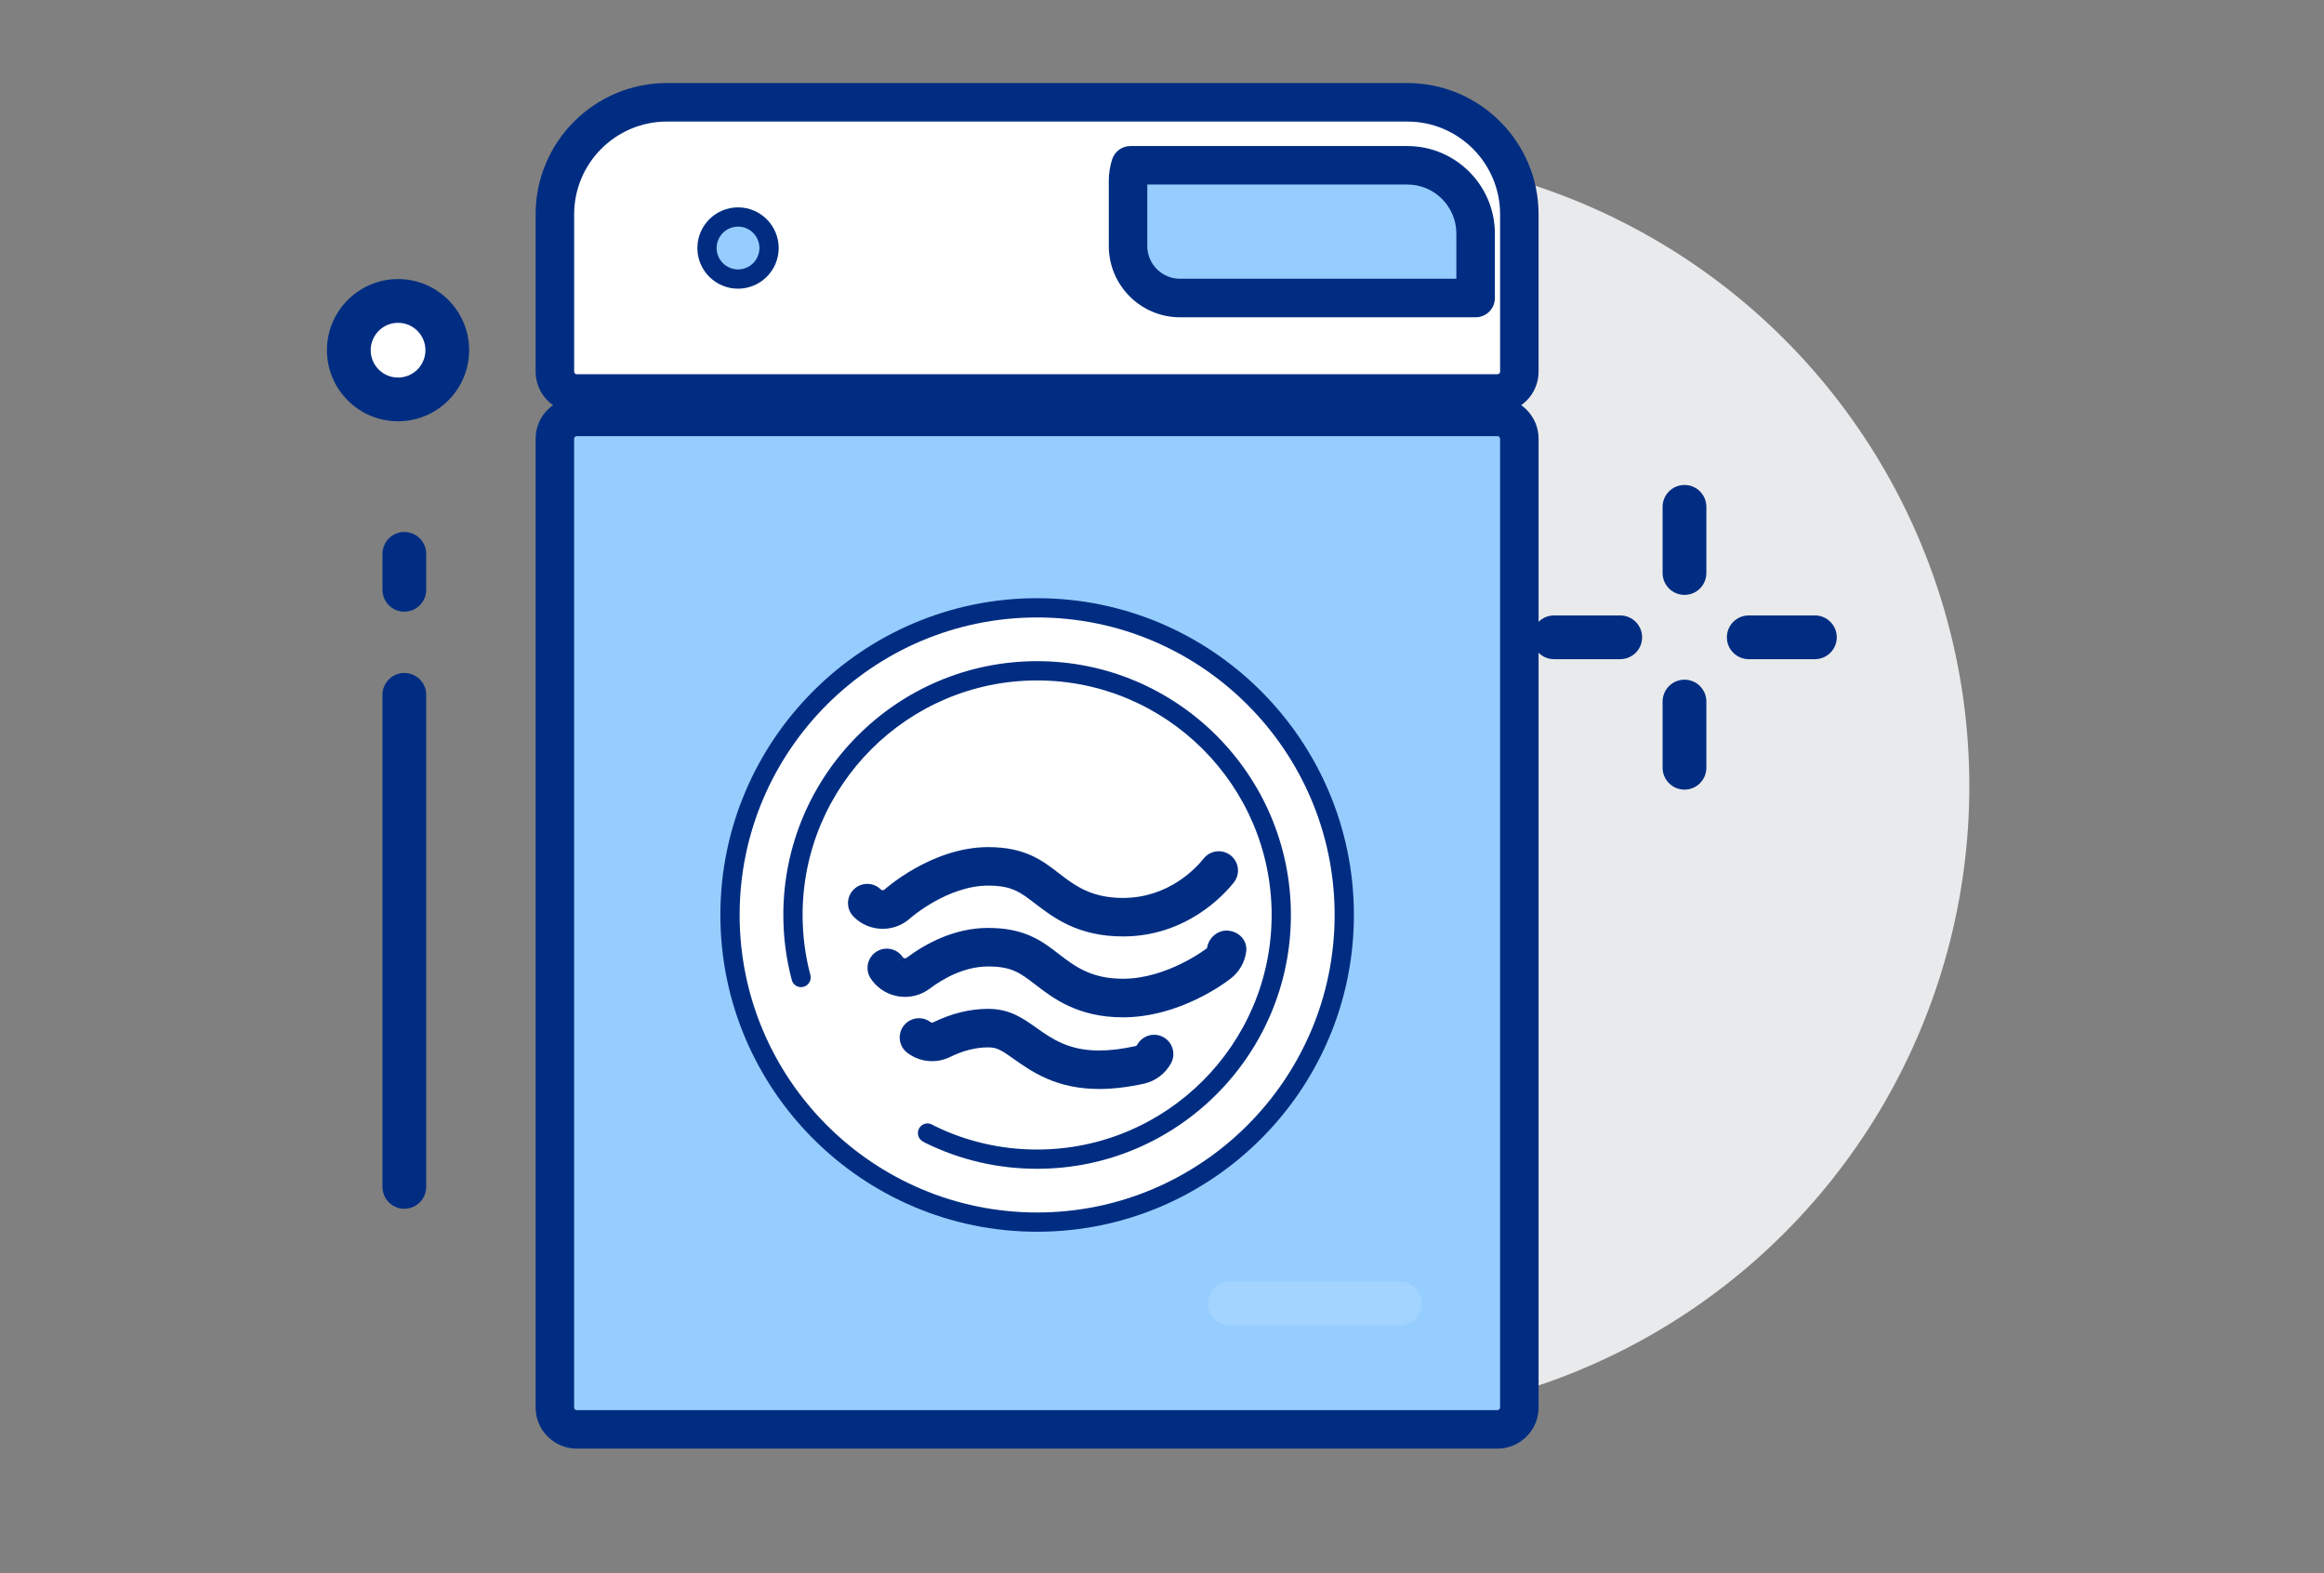
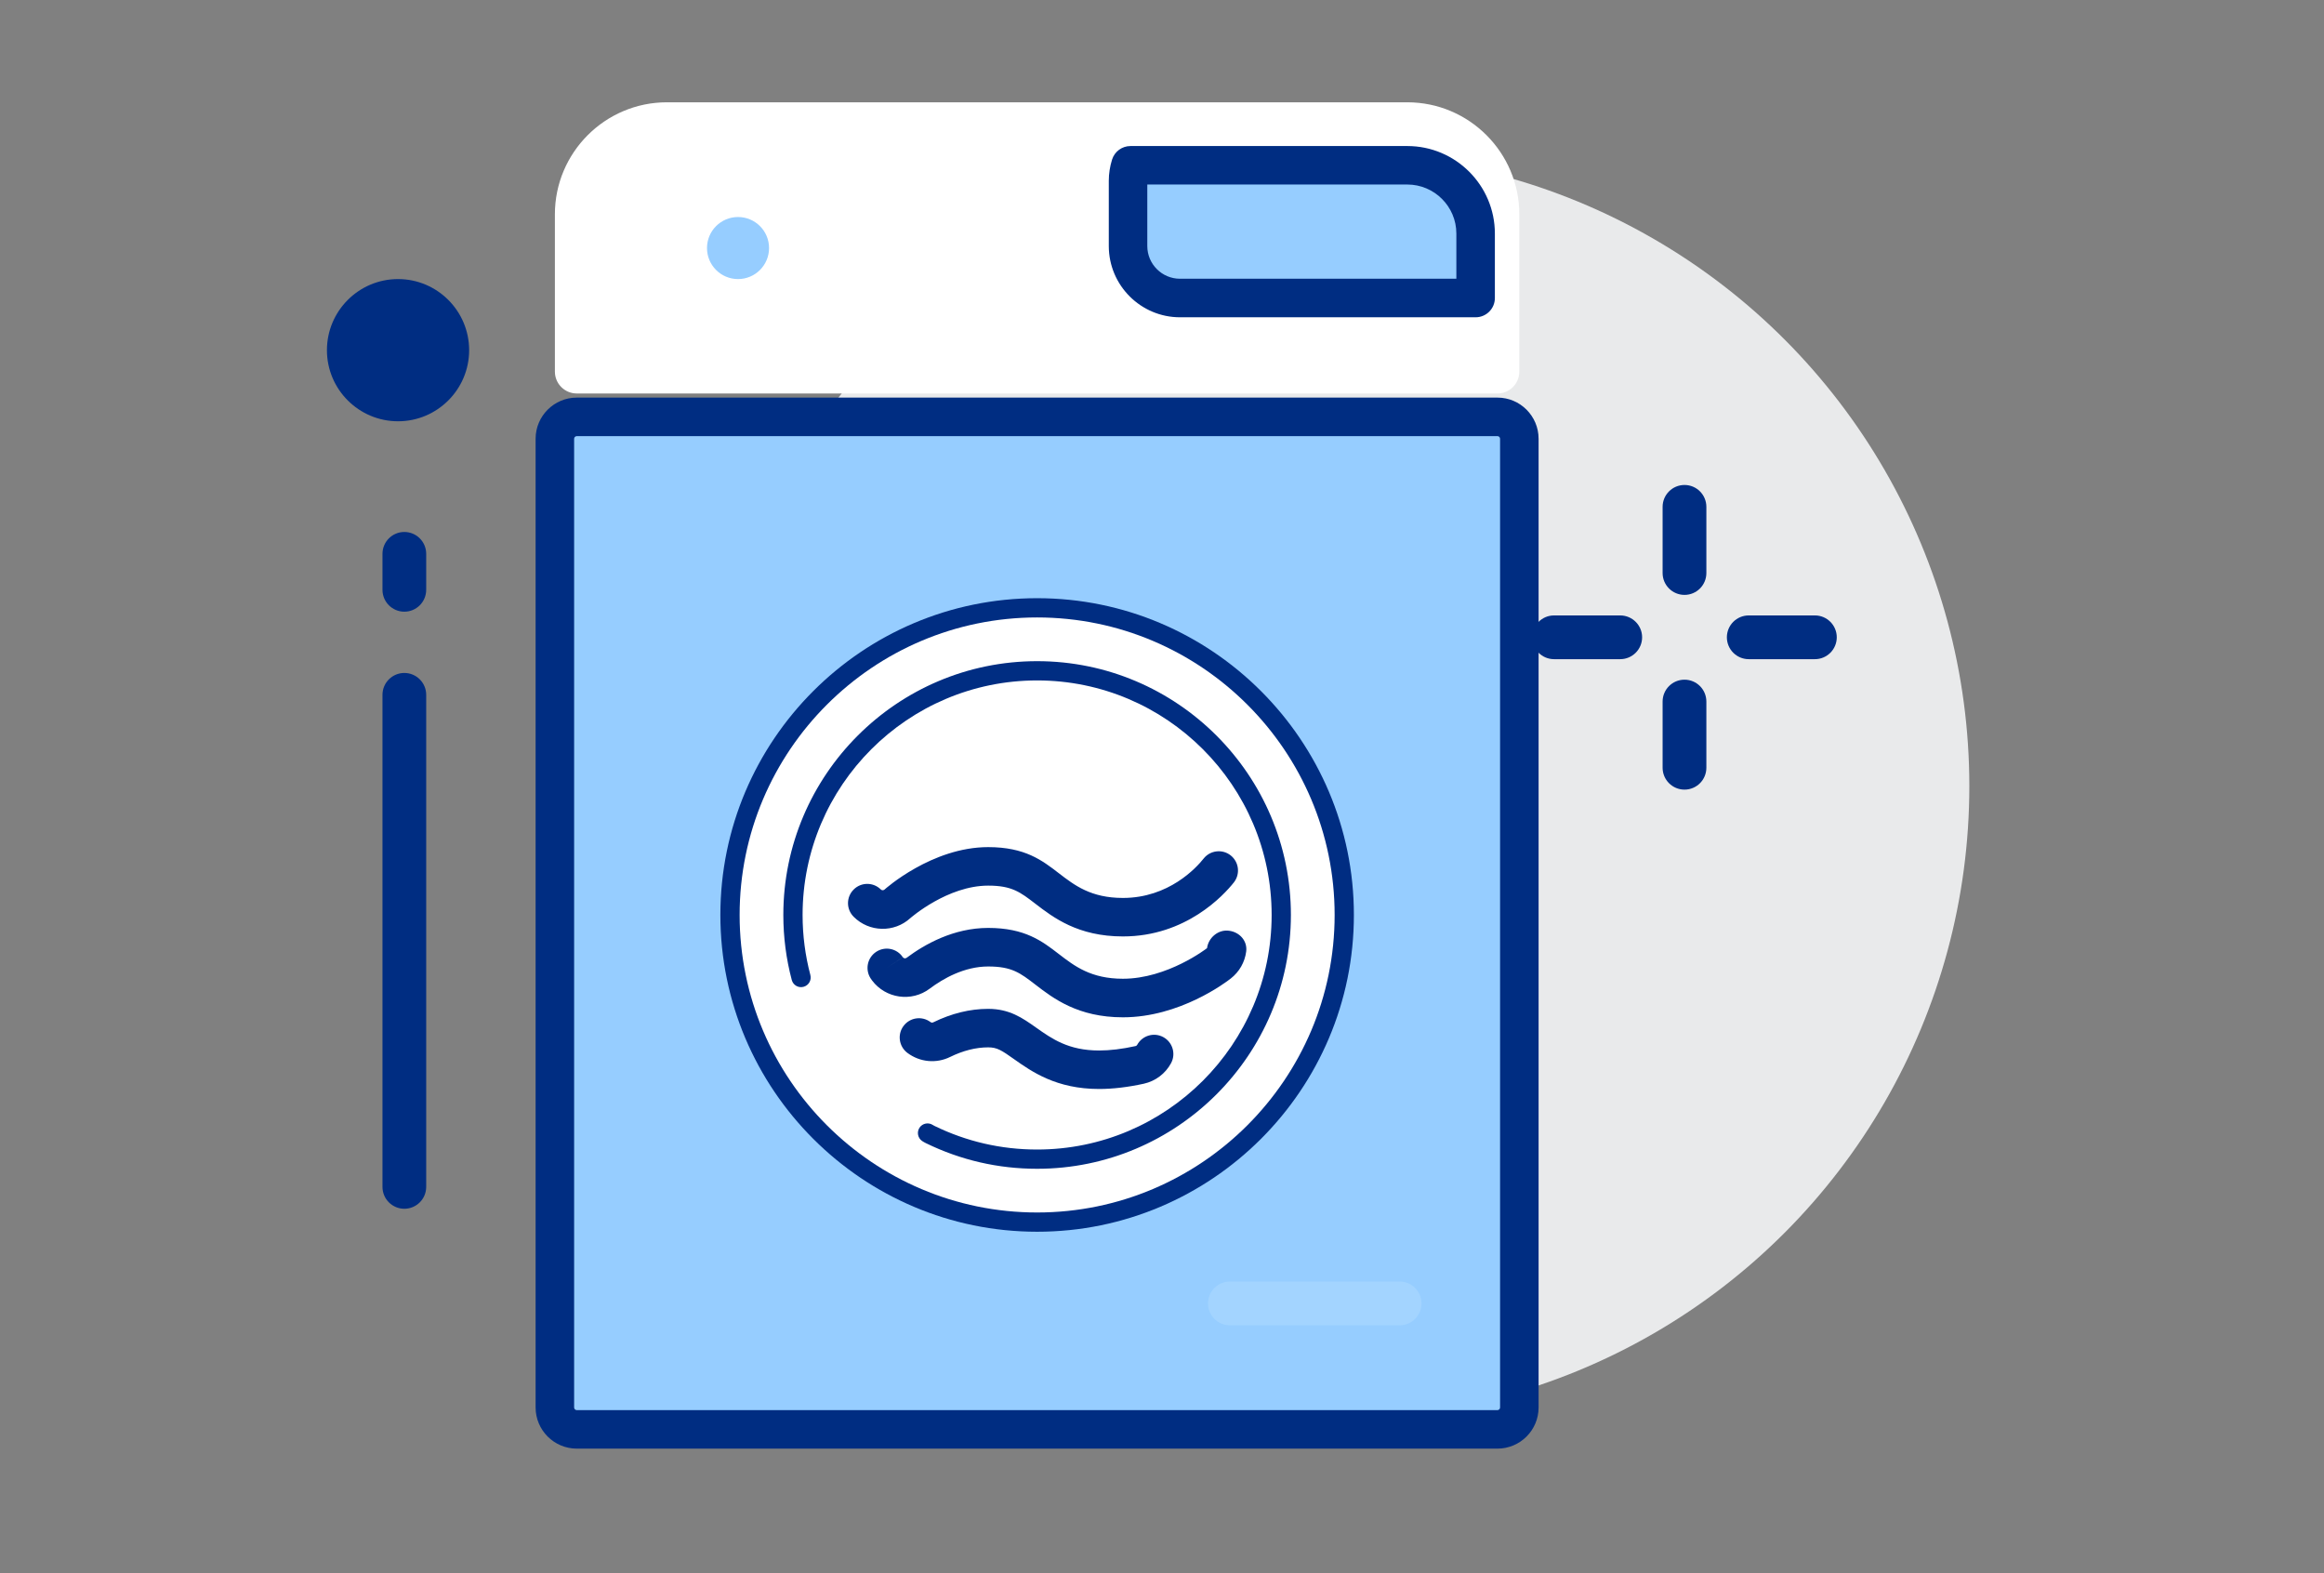
<svg xmlns="http://www.w3.org/2000/svg" version="1.1" id="Layer_2" x="0px" y="0px" width="120.667px" height="81.667px" viewBox="0 0 120.667 81.667" style="enable-background:new 0 0 120.667 81.667;" xml:space="preserve">
  <rect x="0" y="0" width="120.667" height="81.667" fill="#808080" stroke="none" />
  <g>
    <circle style="fill:#E9EAEB;" cx="69.428" cy="40.816" r="32.824" />
    <g>
      <path style="fill:#96CDFF;" d="M28.811,73.074V22.779c0-0.627,0.51-1.136,1.137-1.136h47.805c0.627,0,1.135,0.509,1.135,1.136    v50.295c0,0.627-0.508,1.136-1.135,1.136H29.947C29.32,74.21,28.811,73.701,28.811,73.074z" />
    </g>
    <path style="fill:#50A022;" d="M73.07,7.445H57.967c-0.336,0.57-0.533,1.232-0.533,1.942v3.387c0,2.117,1.717,3.834,3.836,3.834   h15.635c0.293,0,0.574-0.035,0.848-0.097v-4.385C77.752,9.542,75.656,7.445,73.07,7.445z" />
-     <circle style="fill:#002D82;" cx="20.667" cy="18.181" r="2.558" />
    <path style="fill:#002D82;" d="M88.598,26.314v3.437c0,0.627-0.508,1.135-1.135,1.135s-1.137-0.508-1.137-1.135v-3.437   c0-0.627,0.51-1.135,1.137-1.135S88.598,25.688,88.598,26.314z" />
    <path style="fill:#002D82;" d="M87.463,35.288c-0.627,0-1.137,0.508-1.137,1.136v3.436c0,0.628,0.51,1.136,1.137,1.136   s1.135-0.508,1.135-1.136v-3.436C88.598,35.796,88.09,35.288,87.463,35.288z" />
    <path style="fill:#002D82;" d="M80.689,34.223h3.436c0.627,0,1.137-0.509,1.137-1.136c0-0.626-0.51-1.135-1.137-1.135h-3.436   c-0.627,0-1.135,0.509-1.135,1.135C79.555,33.714,80.063,34.223,80.689,34.223z" />
    <path style="fill:#002D82;" d="M94.234,31.952h-3.436c-0.627,0-1.135,0.509-1.135,1.135c0,0.627,0.508,1.136,1.135,1.136h3.436   c0.627,0,1.135-0.509,1.135-1.136C95.369,32.461,94.861,31.952,94.234,31.952z" />
    <g>
      <path style="fill:#002D82;" d="M77.752,75.21H29.947c-1.178,0-2.137-0.958-2.137-2.136V22.779c0-1.178,0.959-2.136,2.137-2.136    h47.805c1.178,0,2.135,0.958,2.135,2.136v50.295C79.887,74.252,78.93,75.21,77.752,75.21z M29.947,22.644    c-0.076,0-0.137,0.061-0.137,0.136v50.295c0,0.075,0.061,0.136,0.137,0.136h47.805c0.074,0,0.135-0.061,0.135-0.136V22.779    c0-0.075-0.061-0.136-0.135-0.136H29.947z" />
    </g>
    <path style="fill:#FFFFFF;" d="M28.811,19.293v-8.166c0-3.207,2.609-5.816,5.816-5.816h23.34H73.07   c3.207,0,5.816,2.609,5.816,5.816v4.385v3.781c0,0.628-0.508,1.136-1.135,1.136H29.947C29.32,20.429,28.811,19.921,28.811,19.293z" />
-     <path style="fill:#002D82;" d="M77.752,21.429H29.947c-1.178,0-2.137-0.958-2.137-2.136v-8.166c0-3.759,3.059-6.816,6.816-6.816   H73.07c3.76,0,6.816,3.058,6.816,6.816v8.166C79.887,20.471,78.93,21.429,77.752,21.429z M34.627,6.311   c-2.656,0-4.816,2.16-4.816,4.816v8.166c0,0.075,0.061,0.136,0.137,0.136h47.805c0.074,0,0.135-0.061,0.135-0.136v-8.166   c0-2.656-2.16-4.816-4.816-4.816H34.627z" />
    <path style="fill:#96CDFF;" d="M58.695,8.581c-0.082,0.261-0.125,0.533-0.125,0.807v3.387c0,1.488,1.211,2.698,2.699,2.698h15.348   v-3.346c0-1.955-1.592-3.546-3.547-3.546H58.695z" />
    <circle style="fill:#96CDFF;" cx="38.32" cy="12.878" r="1.611" />
    <path style="fill:#002D82;" d="M20.668,21.872c-2.037,0-3.693-1.655-3.693-3.691s1.656-3.692,3.693-3.692   c2.035,0,3.691,1.656,3.691,3.692S22.703,21.872,20.668,21.872z" />
-     <circle style="fill:#FFFFFF;" cx="20.668" cy="18.181" r="1.421" />
    <path style="fill:#002D82;" d="M22.129,28.755c0-0.627-0.508-1.136-1.135-1.136s-1.135,0.509-1.135,1.136v1.867   c0,0.627,0.508,1.136,1.135,1.136s1.135-0.509,1.135-1.136V28.755z" />
    <path style="fill:#002D82;" d="M20.994,34.939c-0.627,0-1.135,0.509-1.135,1.136v25.546c0,0.627,0.508,1.136,1.135,1.136   s1.135-0.509,1.135-1.136V36.075C22.129,35.448,21.621,34.939,20.994,34.939z" />
    <g>
      <path style="fill:#002D82;" d="M53.85,63.95c-9.068,0-16.447-7.378-16.447-16.446c0-9.069,7.379-16.447,16.447-16.447    s16.447,7.378,16.447,16.447C70.297,56.572,62.918,63.95,53.85,63.95z M53.85,33.057c-7.967,0-14.447,6.481-14.447,14.447    S45.883,61.95,53.85,61.95c7.965,0,14.447-6.48,14.447-14.446S61.814,33.057,53.85,33.057z" />
    </g>
    <g>
      <path style="fill:#FFFFFF;" d="M69.297,47.504c0-8.518-6.93-15.447-15.447-15.447s-15.447,6.93-15.447,15.447    S45.332,62.95,53.85,62.95S69.297,56.021,69.297,47.504z" />
    </g>
    <path style="fill:#002D82;" d="M53.85,60.681c-2.025,0-3.969-0.448-5.779-1.332c-0.068-0.034-0.131-0.069-0.189-0.108   c-0.229-0.153-0.291-0.464-0.139-0.693c0.154-0.23,0.465-0.291,0.693-0.139c0.025,0.016,0.051,0.031,0.078,0.044   c1.668,0.814,3.465,1.229,5.336,1.229c6.713,0,12.176-5.463,12.176-12.177c0-6.715-5.463-12.178-12.176-12.178   c-6.715,0-12.178,5.463-12.178,12.178c0,1.06,0.137,2.108,0.404,3.118c0.07,0.267-0.088,0.54-0.355,0.611   c-0.27,0.072-0.541-0.088-0.611-0.355c-0.291-1.093-0.438-2.229-0.438-3.374c0-7.267,5.912-13.178,13.178-13.178   s13.176,5.911,13.176,13.178C67.025,54.77,61.115,60.681,53.85,60.681z" />
    <path style="fill:#A3D4FF;" d="M72.672,66.536h-8.814c-0.627,0-1.135,0.509-1.135,1.136c0,0.626,0.508,1.135,1.135,1.135h8.814   c0.627,0,1.137-0.509,1.137-1.135C73.809,67.045,73.299,66.536,72.672,66.536z" />
    <path style="fill:#002D82;" d="M84.832,76.934" />
    <path style="fill:#002D82;" d="M58.305,48.618c-2.338,0-3.615-0.981-4.547-1.698c-0.789-0.607-1.221-0.94-2.449-0.94   c-2.113,0-4.023,1.67-4.043,1.688c-0.836,0.764-2.133,0.738-2.941-0.07c-0.393-0.391-0.393-1.023-0.002-1.414   c0.391-0.393,1.023-0.391,1.414-0.002c0.051,0.049,0.133,0.051,0.189,0.003c0.025-0.024,2.457-2.204,5.383-2.204   c1.91,0,2.803,0.688,3.666,1.354c0.822,0.633,1.672,1.285,3.33,1.285c2.381,0,3.811-1.566,4.191-2.046   c0.344-0.432,0.975-0.504,1.406-0.161c0.432,0.344,0.504,0.973,0.16,1.405C63.541,46.474,61.582,48.618,58.305,48.618z" />
    <path style="fill:#002D82;" d="M58.305,52.817c-2.338,0-3.615-0.981-4.547-1.698c-0.789-0.608-1.223-0.941-2.449-0.941   c-1.24,0-2.338,0.627-3.039,1.153c-0.941,0.707-2.283,0.513-2.99-0.427c-0.01-0.016-0.057-0.081-0.068-0.097   c-0.307-0.46-0.182-1.08,0.277-1.387c0.461-0.306,1.08-0.183,1.387,0.277l-0.832,0.555l0.834-0.553   c0.047,0.063,0.133,0.073,0.193,0.03c0.945-0.708,2.447-1.553,4.238-1.553c1.908,0,2.803,0.688,3.666,1.354   c0.822,0.633,1.672,1.285,3.33,1.285c2.313,0,4.348-1.573,4.367-1.589c0.072-0.548,0.59-0.983,1.146-0.903   c0.549,0.071,0.959,0.531,0.887,1.079c-0.072,0.556-0.357,1.053-0.799,1.399C63.643,51.009,61.25,52.817,58.305,52.817z" />
    <path style="fill:#002D82;" d="M57.07,56.538c-2.225,0-3.496-0.897-4.424-1.553c-0.652-0.463-0.881-0.608-1.338-0.608   c-0.635,0-1.299,0.167-1.973,0.497c-0.723,0.357-1.574,0.274-2.221-0.21c-0.441-0.332-0.531-0.959-0.199-1.4   c0.332-0.442,0.959-0.53,1.4-0.199c0.01,0.008,0.064,0.049,0.137,0.015c0.953-0.467,1.914-0.702,2.855-0.702   c1.113,0,1.783,0.474,2.492,0.975c0.826,0.583,1.68,1.187,3.27,1.187c0.566,0,1.201-0.077,1.889-0.229   c0.051-0.012,0.078-0.047,0.088-0.067c0.266-0.483,0.871-0.663,1.357-0.398c0.484,0.265,0.664,0.872,0.398,1.357   c-0.295,0.542-0.811,0.929-1.414,1.062C58.563,56.445,57.781,56.538,57.07,56.538z" />
    <path style="fill:#002D82;" d="M76.617,16.473H61.27c-2.039,0-3.699-1.659-3.699-3.698V9.388c0-0.378,0.059-0.751,0.172-1.11   c0.133-0.414,0.518-0.696,0.953-0.696H73.07c2.508,0,4.547,2.039,4.547,4.546v3.346C77.617,16.025,77.17,16.473,76.617,16.473z    M59.57,9.581v3.193c0,0.937,0.762,1.698,1.699,1.698h14.348v-2.346c0-1.404-1.143-2.546-2.547-2.546H59.57z" />
-     <path style="fill:#002D82;" d="M38.32,14.988c-1.164,0-2.111-0.946-2.111-2.11c0-1.165,0.947-2.112,2.111-2.112   s2.111,0.947,2.111,2.112C40.432,14.042,39.484,14.988,38.32,14.988z M38.32,11.766c-0.611,0-1.111,0.499-1.111,1.112   c0,0.612,0.5,1.11,1.111,1.11c0.613,0,1.111-0.498,1.111-1.11C39.432,12.265,38.934,11.766,38.32,11.766z" />
  </g>
</svg>